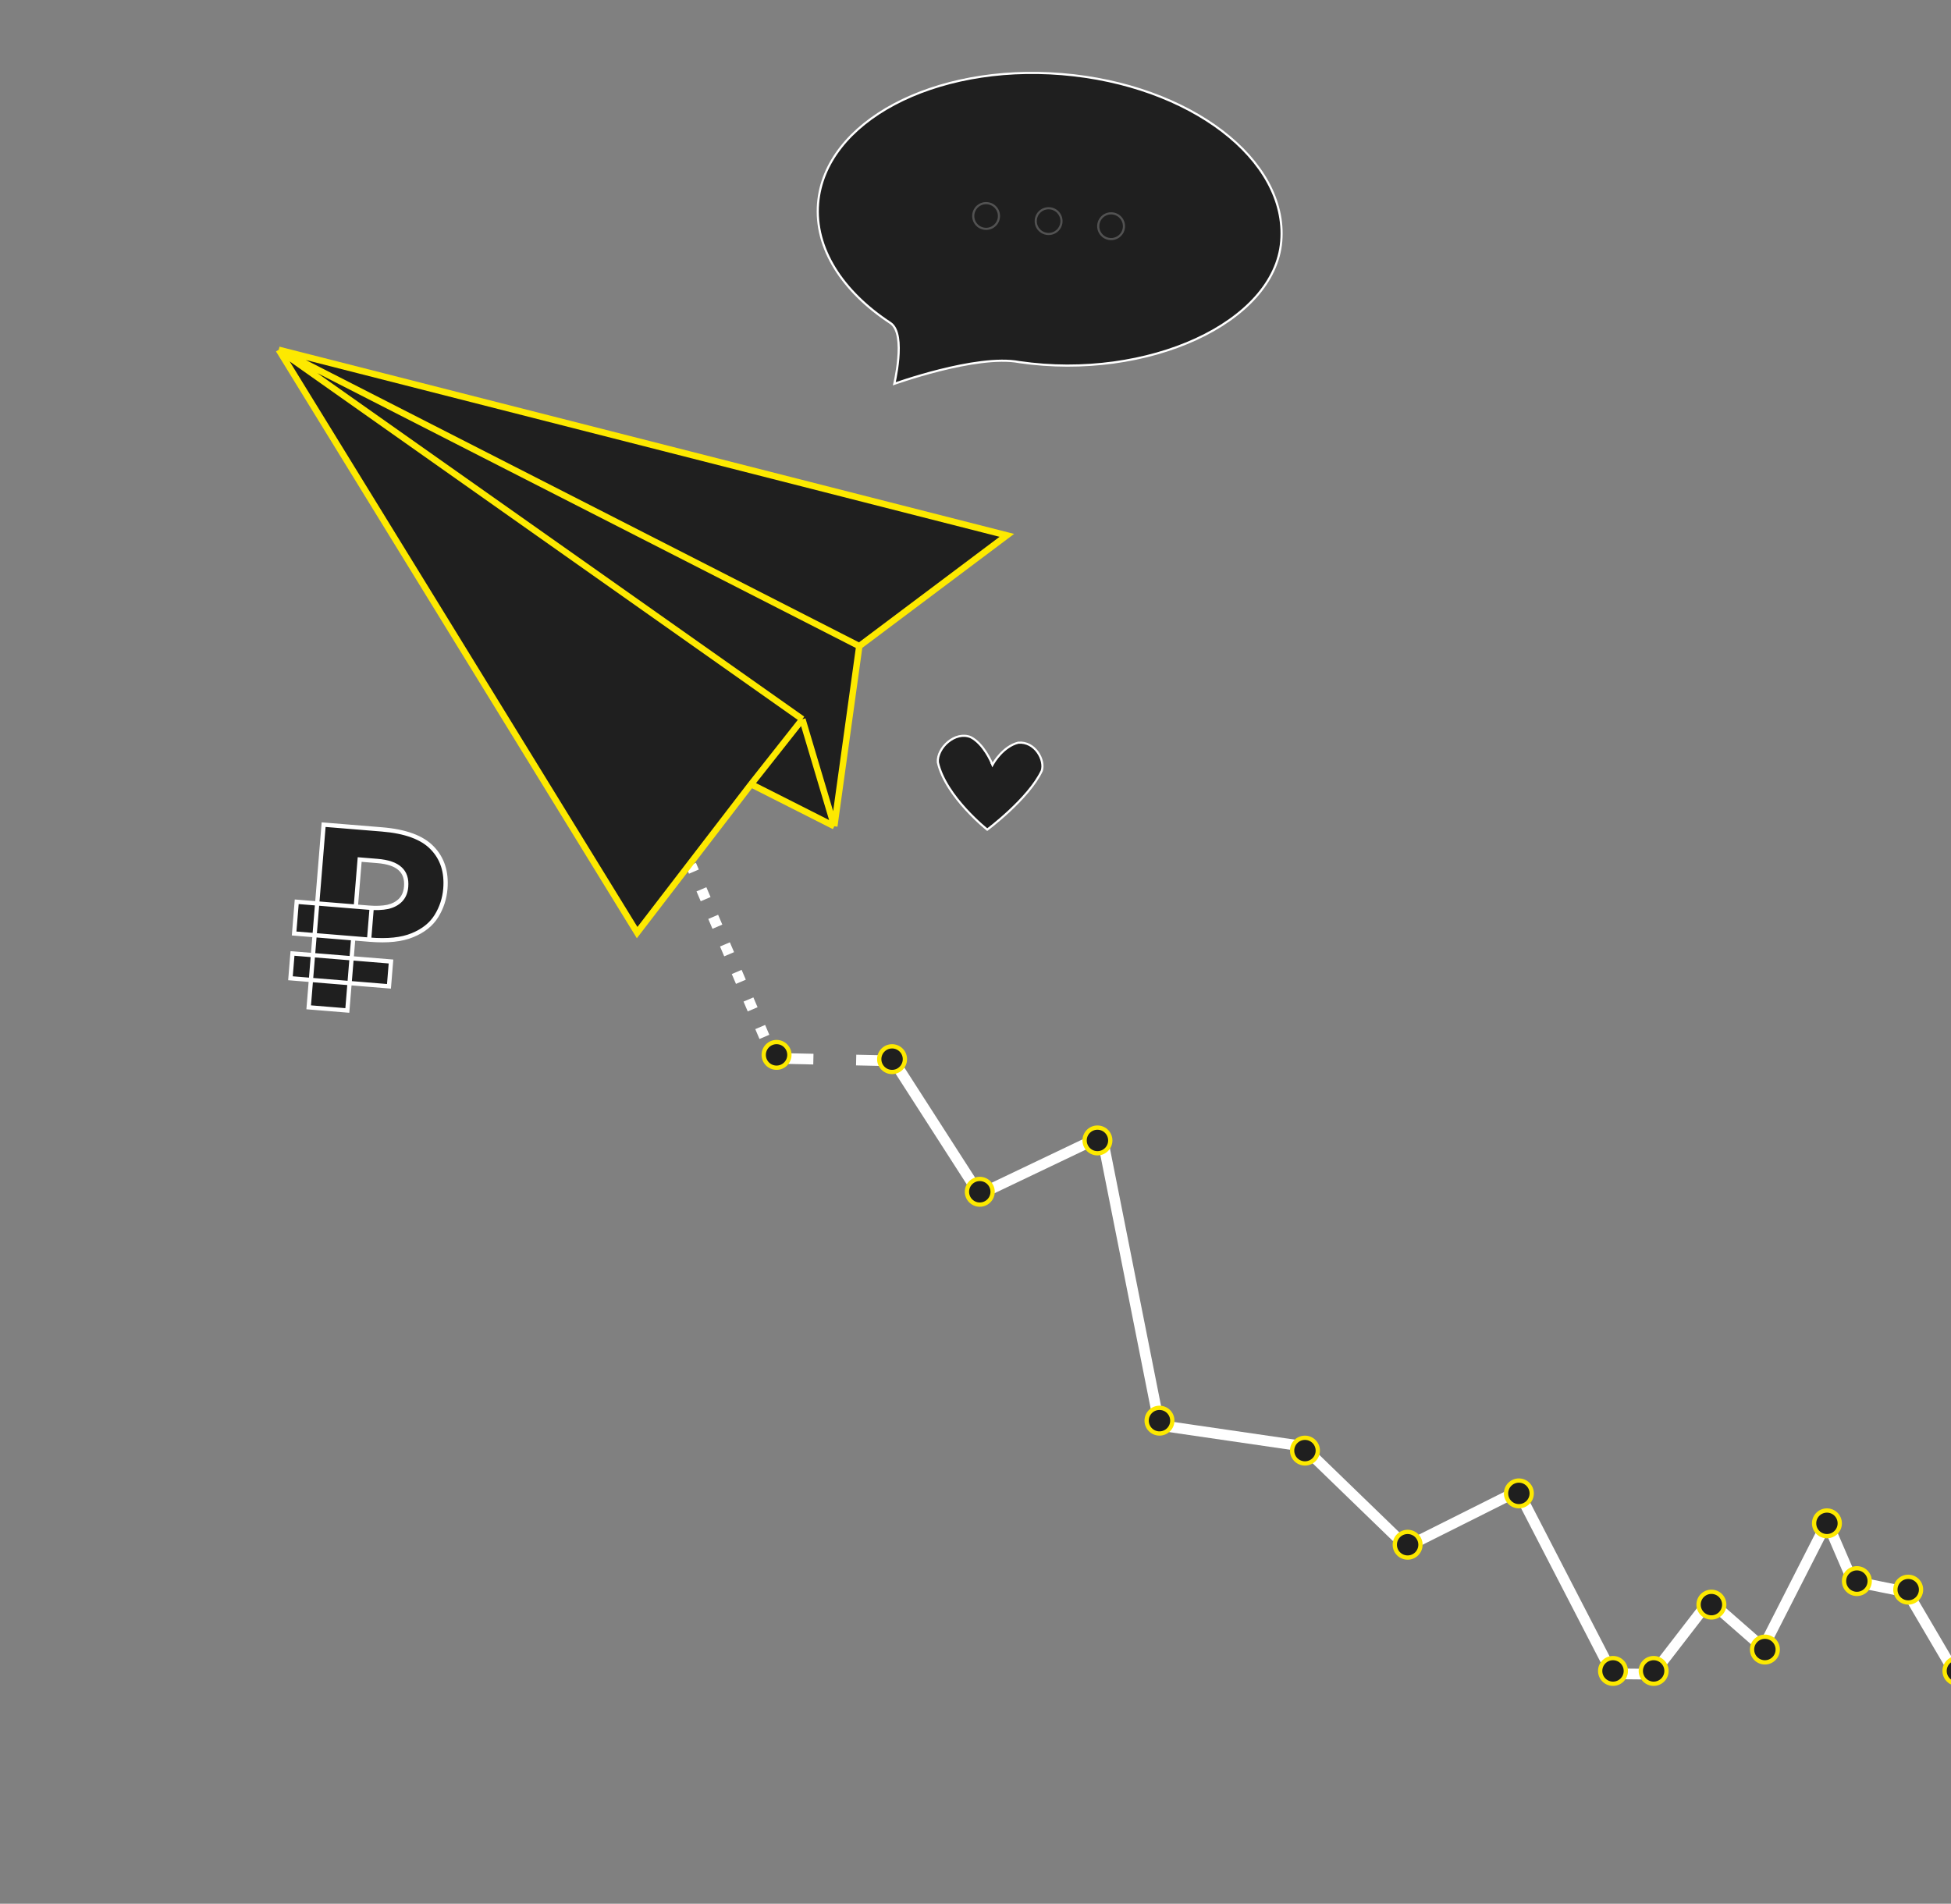
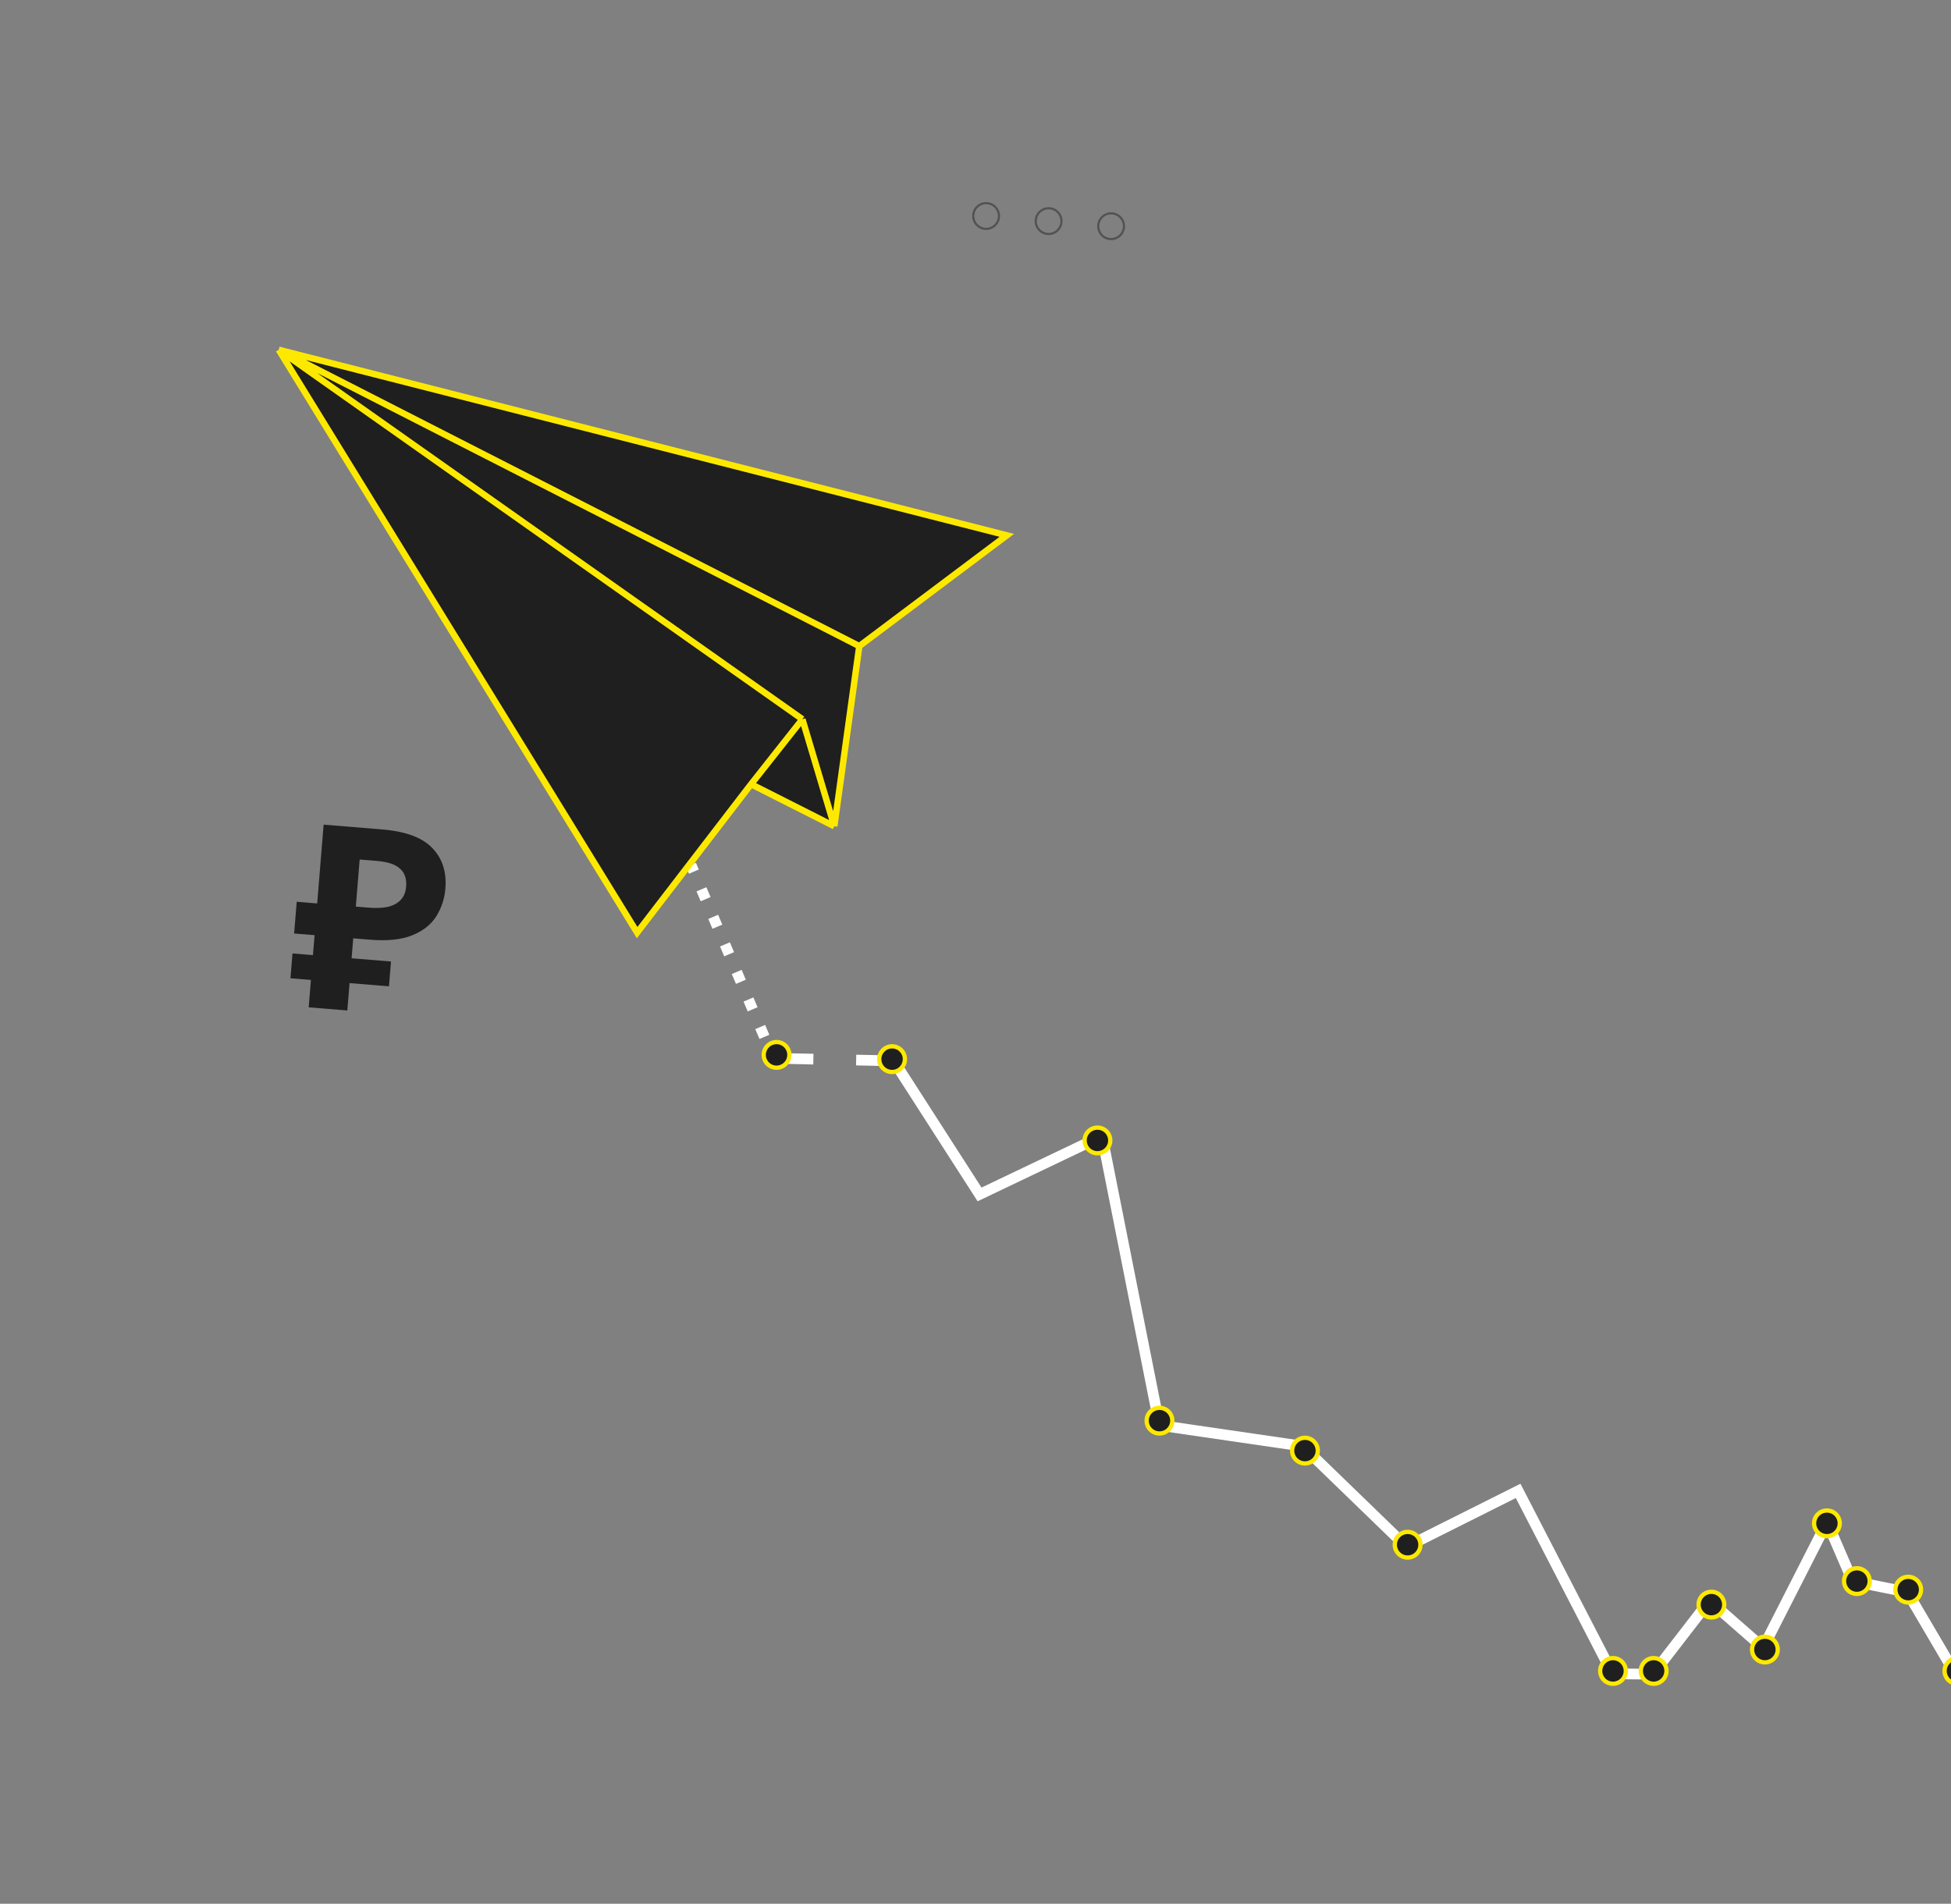
<svg xmlns="http://www.w3.org/2000/svg" width="912" height="890" viewBox="0 0 912 890" fill="none">
  <rect x="0" y="0" width="912" height="890" fill="#808080" stroke="none" />
  <path d="M609.264 676.133L541.986 666.319L515.136 531.067L457.899 558.39L418.485 497.071" stroke="white" stroke-width="5" />
  <path d="M1025.66 802.533L1004 784.88L986.533 754.41L963.175 784.491L914.929 784.032L891.6 744.324L866.002 739.183L854.093 711.521L824.157 770.312L799.092 748.341L772.59 782.677L753.816 782.499L709.654 696.984L657.493 723.118L608.647 675.821" stroke="white" stroke-width="5" />
  <path d="M362.815 497.612L342.921 450.983L323.028 404.354" stroke="white" stroke-width="5" stroke-dasharray="5 9" />
  <path d="M420.205 495.998L389.686 495.344L359.167 494.689" stroke="white" stroke-width="5" stroke-dasharray="20 20" />
  <circle cx="773.002" cy="781.152" r="6" fill="#1F1F1F" stroke="#FDE900" stroke-width="2" />
  <circle cx="754" cy="781.152" r="6" fill="#1F1F1F" stroke="#FDE900" stroke-width="2" />
-   <circle cx="710.002" cy="698.153" r="6" fill="#1F1F1F" stroke="#FDE900" stroke-width="2" />
  <circle cx="658" cy="722.153" r="6" fill="#1F1F1F" stroke="#FDE900" stroke-width="2" />
  <circle cx="610.004" cy="678.153" r="6" fill="#1F1F1F" stroke="#FDE900" stroke-width="2" />
  <circle cx="542.002" cy="664.152" r="6" fill="#1F1F1F" stroke="#FDE900" stroke-width="2" />
  <circle cx="892" cy="743.152" r="6" fill="#1F1F1F" stroke="#FDE900" stroke-width="2" />
  <circle cx="915.002" cy="781.152" r="6" fill="#1F1F1F" stroke="#FDE900" stroke-width="2" />
  <circle cx="868" cy="739.152" r="6" fill="#1F1F1F" stroke="#FDE900" stroke-width="2" />
  <circle cx="854.004" cy="712.152" r="6" fill="#1F1F1F" stroke="#FDE900" stroke-width="2" />
  <circle cx="825.002" cy="771.152" r="6" fill="#1F1F1F" stroke="#FDE900" stroke-width="2" />
  <circle cx="800" cy="750.152" r="6" fill="#1F1F1F" stroke="#FDE900" stroke-width="2" />
-   <circle cx="458.002" cy="557.152" r="6" fill="#1F1F1F" stroke="#FDE900" stroke-width="2" />
  <circle cx="513.002" cy="533.152" r="6" fill="#1F1F1F" stroke="#FDE900" stroke-width="2" />
  <circle cx="417" cy="495.153" r="6" fill="#1F1F1F" stroke="#FDE900" stroke-width="2" />
  <circle cx="363.002" cy="493.152" r="6" fill="#1F1F1F" stroke="#FDE900" stroke-width="2" />
  <path d="M130.296 163.525L297.837 435.98L351.101 366.608L375.079 336.236L130.296 163.525L401.678 302.058L470.656 250.275L130.296 163.525Z" fill="#1F1F1F" />
  <path d="M130.296 163.525L401.678 302.058L389.996 386.276L375.079 336.236L130.296 163.525Z" fill="#1F1F1F" />
  <path d="M375.079 336.236L389.996 386.276L351.101 366.608L375.079 336.236Z" fill="#1F1F1F" />
  <path d="M130.296 163.525L297.837 435.98L351.101 366.608M130.296 163.525L470.656 250.275L401.678 302.058M130.296 163.525L401.678 302.058M130.296 163.525L375.079 336.236M401.678 302.058L389.996 386.276M375.079 336.236L389.996 386.276M375.079 336.236L351.101 366.608M389.996 386.276L351.101 366.608" stroke="#FDE900" stroke-width="3" />
-   <path d="M418.051 179.421C418.291 179.337 418.58 179.236 418.913 179.121C420.025 178.739 421.635 178.197 423.629 177.558C427.617 176.281 433.142 174.618 439.293 173.074C445.442 171.531 452.225 170.104 458.725 169.302C465.213 168.502 471.453 168.32 476.51 169.284C506.436 173.629 536.294 169.042 559.047 158.579C581.824 148.106 597.368 131.81 598.922 112.798C600.479 93.752 589.865 75.456 571.3 61.279C552.739 47.106 526.285 37.099 496.335 34.65C466.385 32.201 438.656 37.778 418.04 48.748C397.418 59.722 383.973 76.05 382.416 95.097C380.694 116.157 393.857 136.304 416.189 150.97C418.217 152.302 419.263 154.89 419.75 157.855C420.241 160.843 420.187 164.34 419.904 167.655C419.621 170.976 419.105 174.14 418.661 176.472C418.439 177.639 418.234 178.599 418.085 179.268C418.073 179.321 418.062 179.372 418.051 179.421Z" fill="#1F1F1F" stroke="white" />
  <circle cx="6.514" cy="6.514" r="6.014" transform="matrix(-0.997 -0.081 -0.081 0.997 526.412 99.789)" stroke="#525252" />
  <circle cx="6.514" cy="6.514" r="6.014" transform="matrix(-0.997 -0.081 -0.081 0.997 497.195 97.4)" stroke="#525252" />
  <circle cx="6.514" cy="6.514" r="6.014" transform="matrix(-0.997 -0.081 -0.081 0.997 467.979 95.012)" stroke="#525252" />
  <mask id="path-27-outside-1_807_1481" maskUnits="userSpaceOnUse" x="133.454" y="383.324" width="77.935" height="93.493" fill="black">
    <rect fill="white" x="133.454" y="383.324" width="77.935" height="93.493" />
    <path d="M144.299 470.915L151.281 385.52L178.55 387.749C189.554 388.649 197.384 391.536 202.042 396.412C206.78 401.295 208.83 407.643 208.191 415.457C207.813 420.081 206.421 424.342 204.016 428.239C201.61 432.136 197.874 435.121 192.808 437.195C187.822 439.276 181.183 439.977 172.891 439.299L165.117 438.664L162.359 472.391L144.299 470.915ZM135.778 457.335L136.726 445.734L182.772 449.499L181.824 461.1L135.778 457.335ZM137.489 436.405L138.701 421.574L173.744 424.44L172.532 439.27L137.489 436.405ZM172.309 424.322C175.738 424.603 178.717 424.485 181.248 423.969C183.785 423.374 185.799 422.295 187.292 420.731C188.784 419.168 189.635 417.11 189.843 414.559C190.143 410.891 189.209 408.085 187.04 406.142C184.877 404.119 181.324 402.906 176.381 402.501L168.128 401.827L166.329 423.833L172.309 424.322Z" />
  </mask>
  <path d="M144.299 470.915L151.281 385.52L178.55 387.749C189.554 388.649 197.384 391.536 202.042 396.412C206.78 401.295 208.83 407.643 208.191 415.457C207.813 420.081 206.421 424.342 204.016 428.239C201.61 432.136 197.874 435.121 192.808 437.195C187.822 439.276 181.183 439.977 172.891 439.299L165.117 438.664L162.359 472.391L144.299 470.915ZM135.778 457.335L136.726 445.734L182.772 449.499L181.824 461.1L135.778 457.335ZM137.489 436.405L138.701 421.574L173.744 424.44L172.532 439.27L137.489 436.405ZM172.309 424.322C175.738 424.603 178.717 424.485 181.248 423.969C183.785 423.374 185.799 422.295 187.292 420.731C188.784 419.168 189.635 417.11 189.843 414.559C190.143 410.891 189.209 408.085 187.04 406.142C184.877 404.119 181.324 402.906 176.381 402.501L168.128 401.827L166.329 423.833L172.309 424.322Z" fill="#1F1F1F" />
-   <path d="M144.299 470.915L143.303 470.833L143.221 471.83L144.218 471.911L144.299 470.915ZM151.281 385.52L151.363 384.523L150.366 384.442L150.285 385.438L151.281 385.52ZM202.042 396.412L201.319 397.103L201.325 397.109L202.042 396.412ZM204.016 428.239L204.866 428.764L204.866 428.764L204.016 428.239ZM192.808 437.195L192.429 436.27L192.423 436.273L192.808 437.195ZM165.117 438.664L165.198 437.667L164.201 437.586L164.12 438.582L165.117 438.664ZM162.359 472.391L162.278 473.388L163.274 473.469L163.356 472.473L162.359 472.391ZM135.778 457.335L134.781 457.254L134.699 458.25L135.696 458.332L135.778 457.335ZM136.726 445.734L136.808 444.737L135.811 444.656L135.729 445.652L136.726 445.734ZM182.772 449.499L183.769 449.58L183.851 448.583L182.854 448.502L182.772 449.499ZM181.824 461.1L181.742 462.097L182.739 462.178L182.821 461.181L181.824 461.1ZM137.489 436.405L136.492 436.324L136.411 437.32L137.407 437.402L137.489 436.405ZM138.701 421.574L138.783 420.578L137.786 420.496L137.705 421.493L138.701 421.574ZM173.744 424.44L174.741 424.521L174.823 423.524L173.826 423.443L173.744 424.44ZM172.532 439.27L172.45 440.267L173.447 440.348L173.529 439.352L172.532 439.27ZM181.248 423.969L181.447 424.949L181.462 424.946L181.476 424.943L181.248 423.969ZM187.04 406.142L186.356 406.872L186.364 406.88L186.372 406.887L187.04 406.142ZM168.128 401.827L168.21 400.83L167.213 400.749L167.132 401.745L168.128 401.827ZM166.329 423.833L165.333 423.752L165.251 424.748L166.248 424.83L166.329 423.833ZM145.296 470.996L152.278 385.601L150.285 385.438L143.303 470.833L145.296 470.996ZM151.2 386.516L178.469 388.746L178.632 386.752L151.363 384.523L151.2 386.516ZM178.469 388.746C189.374 389.637 196.91 392.487 201.319 397.103L202.765 395.721C197.859 390.586 189.733 387.66 178.632 386.752L178.469 388.746ZM201.325 397.109C205.83 401.752 207.814 407.8 207.194 415.375L209.188 415.538C209.846 407.485 207.73 400.838 202.76 395.716L201.325 397.109ZM207.194 415.375C206.829 419.845 205.486 423.953 203.165 427.714L204.866 428.764C207.356 424.731 208.797 420.318 209.188 415.538L207.194 415.375ZM203.165 427.714C200.89 431.398 197.339 434.26 192.43 436.27L193.187 438.121C198.41 435.983 202.329 432.874 204.866 428.764L203.165 427.714ZM192.423 436.273C187.643 438.267 181.183 438.974 172.972 438.303L172.809 440.296C181.183 440.981 188.002 440.285 193.193 438.118L192.423 436.273ZM172.972 438.303L165.198 437.667L165.035 439.66L172.809 440.296L172.972 438.303ZM164.12 438.582L161.362 472.31L163.356 472.473L166.113 438.745L164.12 438.582ZM162.441 471.395L144.381 469.918L144.218 471.911L162.278 473.388L162.441 471.395ZM136.774 457.417L137.723 445.815L135.729 445.652L134.781 457.254L136.774 457.417ZM136.645 446.731L182.691 450.495L182.854 448.502L136.808 444.737L136.645 446.731ZM181.776 449.417L180.827 461.018L182.821 461.181L183.769 449.58L181.776 449.417ZM181.905 460.103L135.859 456.338L135.696 458.332L181.742 462.097L181.905 460.103ZM138.486 436.486L139.698 421.656L137.705 421.493L136.492 436.324L138.486 436.486ZM138.62 422.571L173.663 425.436L173.826 423.443L138.783 420.578L138.62 422.571ZM172.748 424.358L171.535 439.189L173.529 439.352L174.741 424.521L172.748 424.358ZM172.613 438.273L137.57 435.408L137.407 437.402L172.45 440.267L172.613 438.273ZM172.228 425.319C175.721 425.605 178.8 425.489 181.447 424.949L181.048 422.99C178.635 423.481 175.754 423.601 172.391 423.326L172.228 425.319ZM181.476 424.943C184.163 424.313 186.363 423.152 188.015 421.422L186.568 420.041C185.235 421.437 183.407 422.436 181.019 422.996L181.476 424.943ZM188.015 421.422C189.694 419.663 190.616 417.376 190.84 414.64L188.846 414.477C188.653 416.844 187.875 418.672 186.568 420.041L188.015 421.422ZM190.84 414.64C191.158 410.751 190.169 407.603 187.707 405.397L186.372 406.887C188.248 408.567 189.128 411.03 188.846 414.477L190.84 414.64ZM187.723 405.412C185.317 403.161 181.492 401.916 176.462 401.505L176.299 403.498C181.157 403.895 184.438 405.077 186.356 406.872L187.723 405.412ZM176.462 401.505L168.21 400.83L168.047 402.823L176.299 403.498L176.462 401.505ZM167.132 401.745L165.333 423.752L167.326 423.915L169.125 401.908L167.132 401.745ZM166.248 424.83L172.228 425.319L172.391 423.326L166.411 422.837L166.248 424.83Z" fill="white" mask="url(#path-27-outside-1_807_1481)" />
-   <path d="M460.94 351.775C459.24 349.131 456.792 346.154 453.742 344.61C450.153 343.142 446.207 344.345 443.177 346.846C440.146 349.348 438.162 353.046 438.403 356.376C440.217 364.444 446.025 372.359 451.438 378.291C454.141 381.254 456.731 383.707 458.644 385.419C459.601 386.274 460.388 386.944 460.936 387.4C461.163 387.589 461.348 387.741 461.488 387.854C461.626 387.749 461.809 387.609 462.033 387.436C462.582 387.012 463.374 386.391 464.345 385.603C466.287 384.028 468.94 381.788 471.787 379.134C477.488 373.819 483.909 366.889 486.985 360.316C487.776 357.89 487.044 354.446 485.055 351.664C483.08 348.9 479.934 346.884 476.002 347.202C472.459 348.074 469.575 350.422 467.557 352.592C466.549 353.677 465.766 354.708 465.237 355.466C464.972 355.845 464.771 356.155 464.637 356.37C464.57 356.477 464.519 356.56 464.486 356.616C464.469 356.644 464.457 356.665 464.449 356.678L464.441 356.693L464.439 356.697L464.438 356.697L464.438 356.697L464.438 356.697L463.929 357.592L463.541 356.638L463.541 356.638L463.541 356.638L463.54 356.637L463.539 356.633L463.531 356.615C463.525 356.599 463.514 356.575 463.501 356.542C463.473 356.478 463.431 356.381 463.376 356.256C463.265 356.007 463.098 355.645 462.879 355.201C462.439 354.311 461.787 353.092 460.94 351.775Z" fill="#1F1F1F" stroke="white" />
</svg>